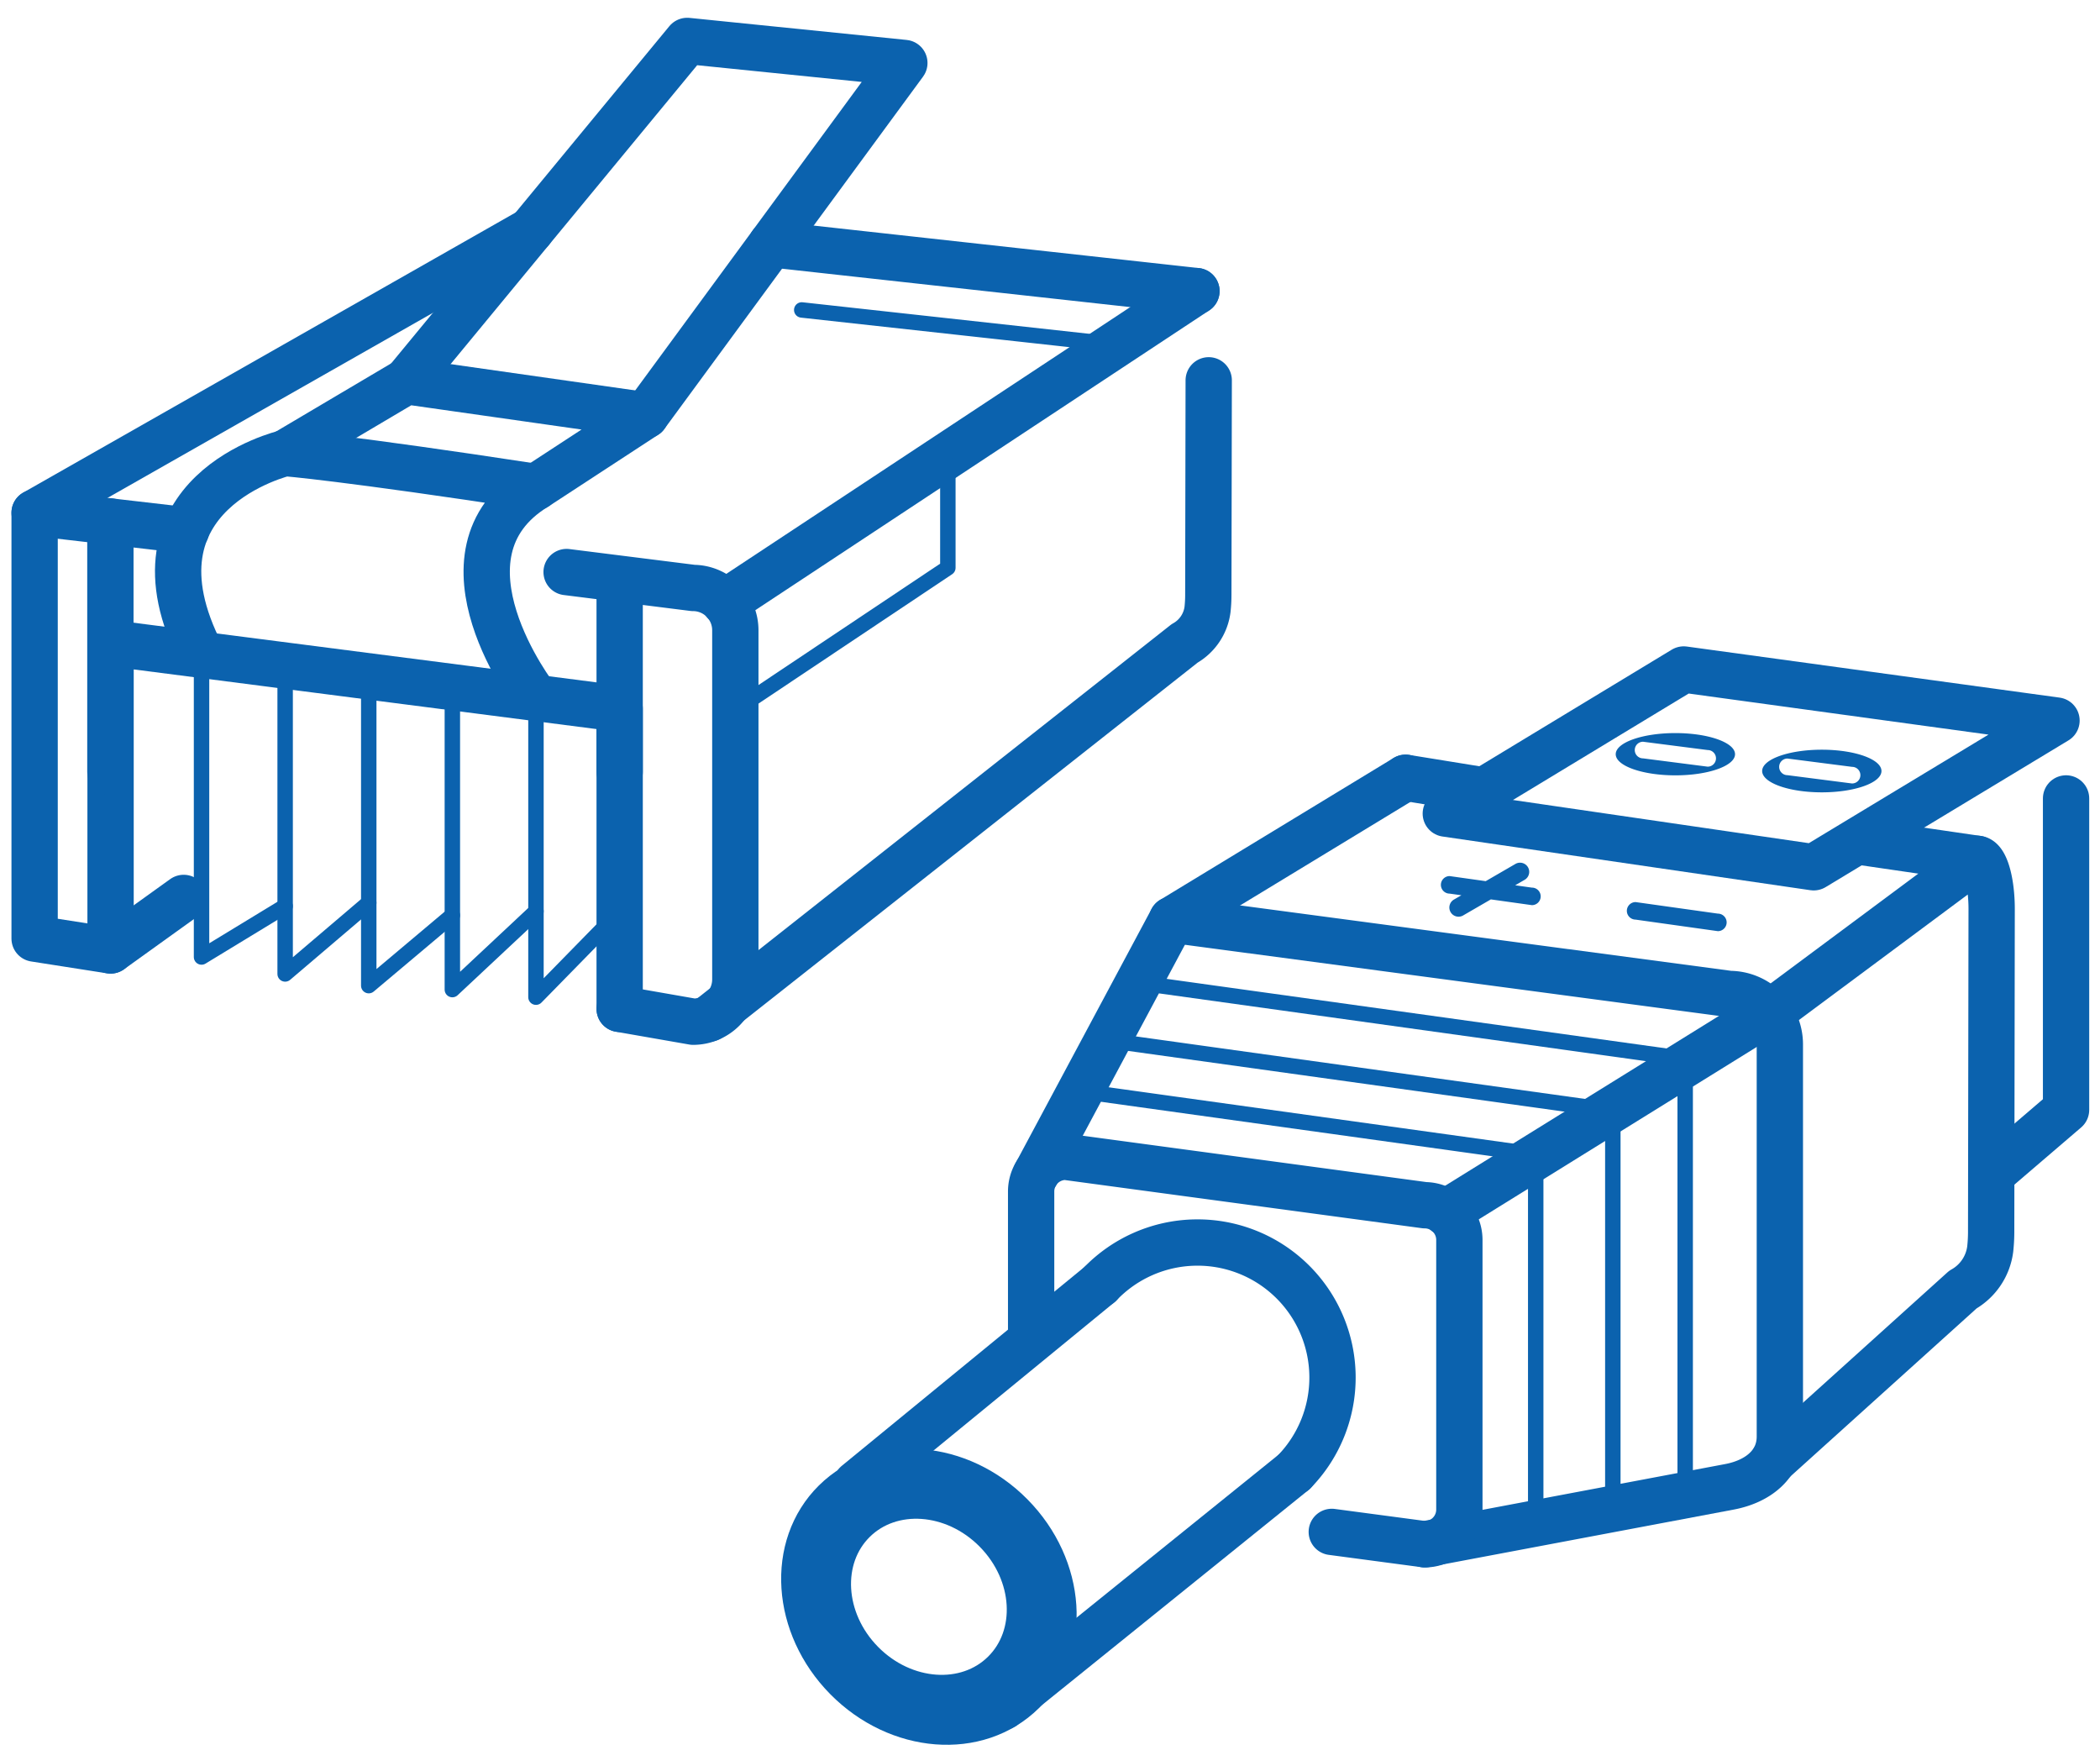
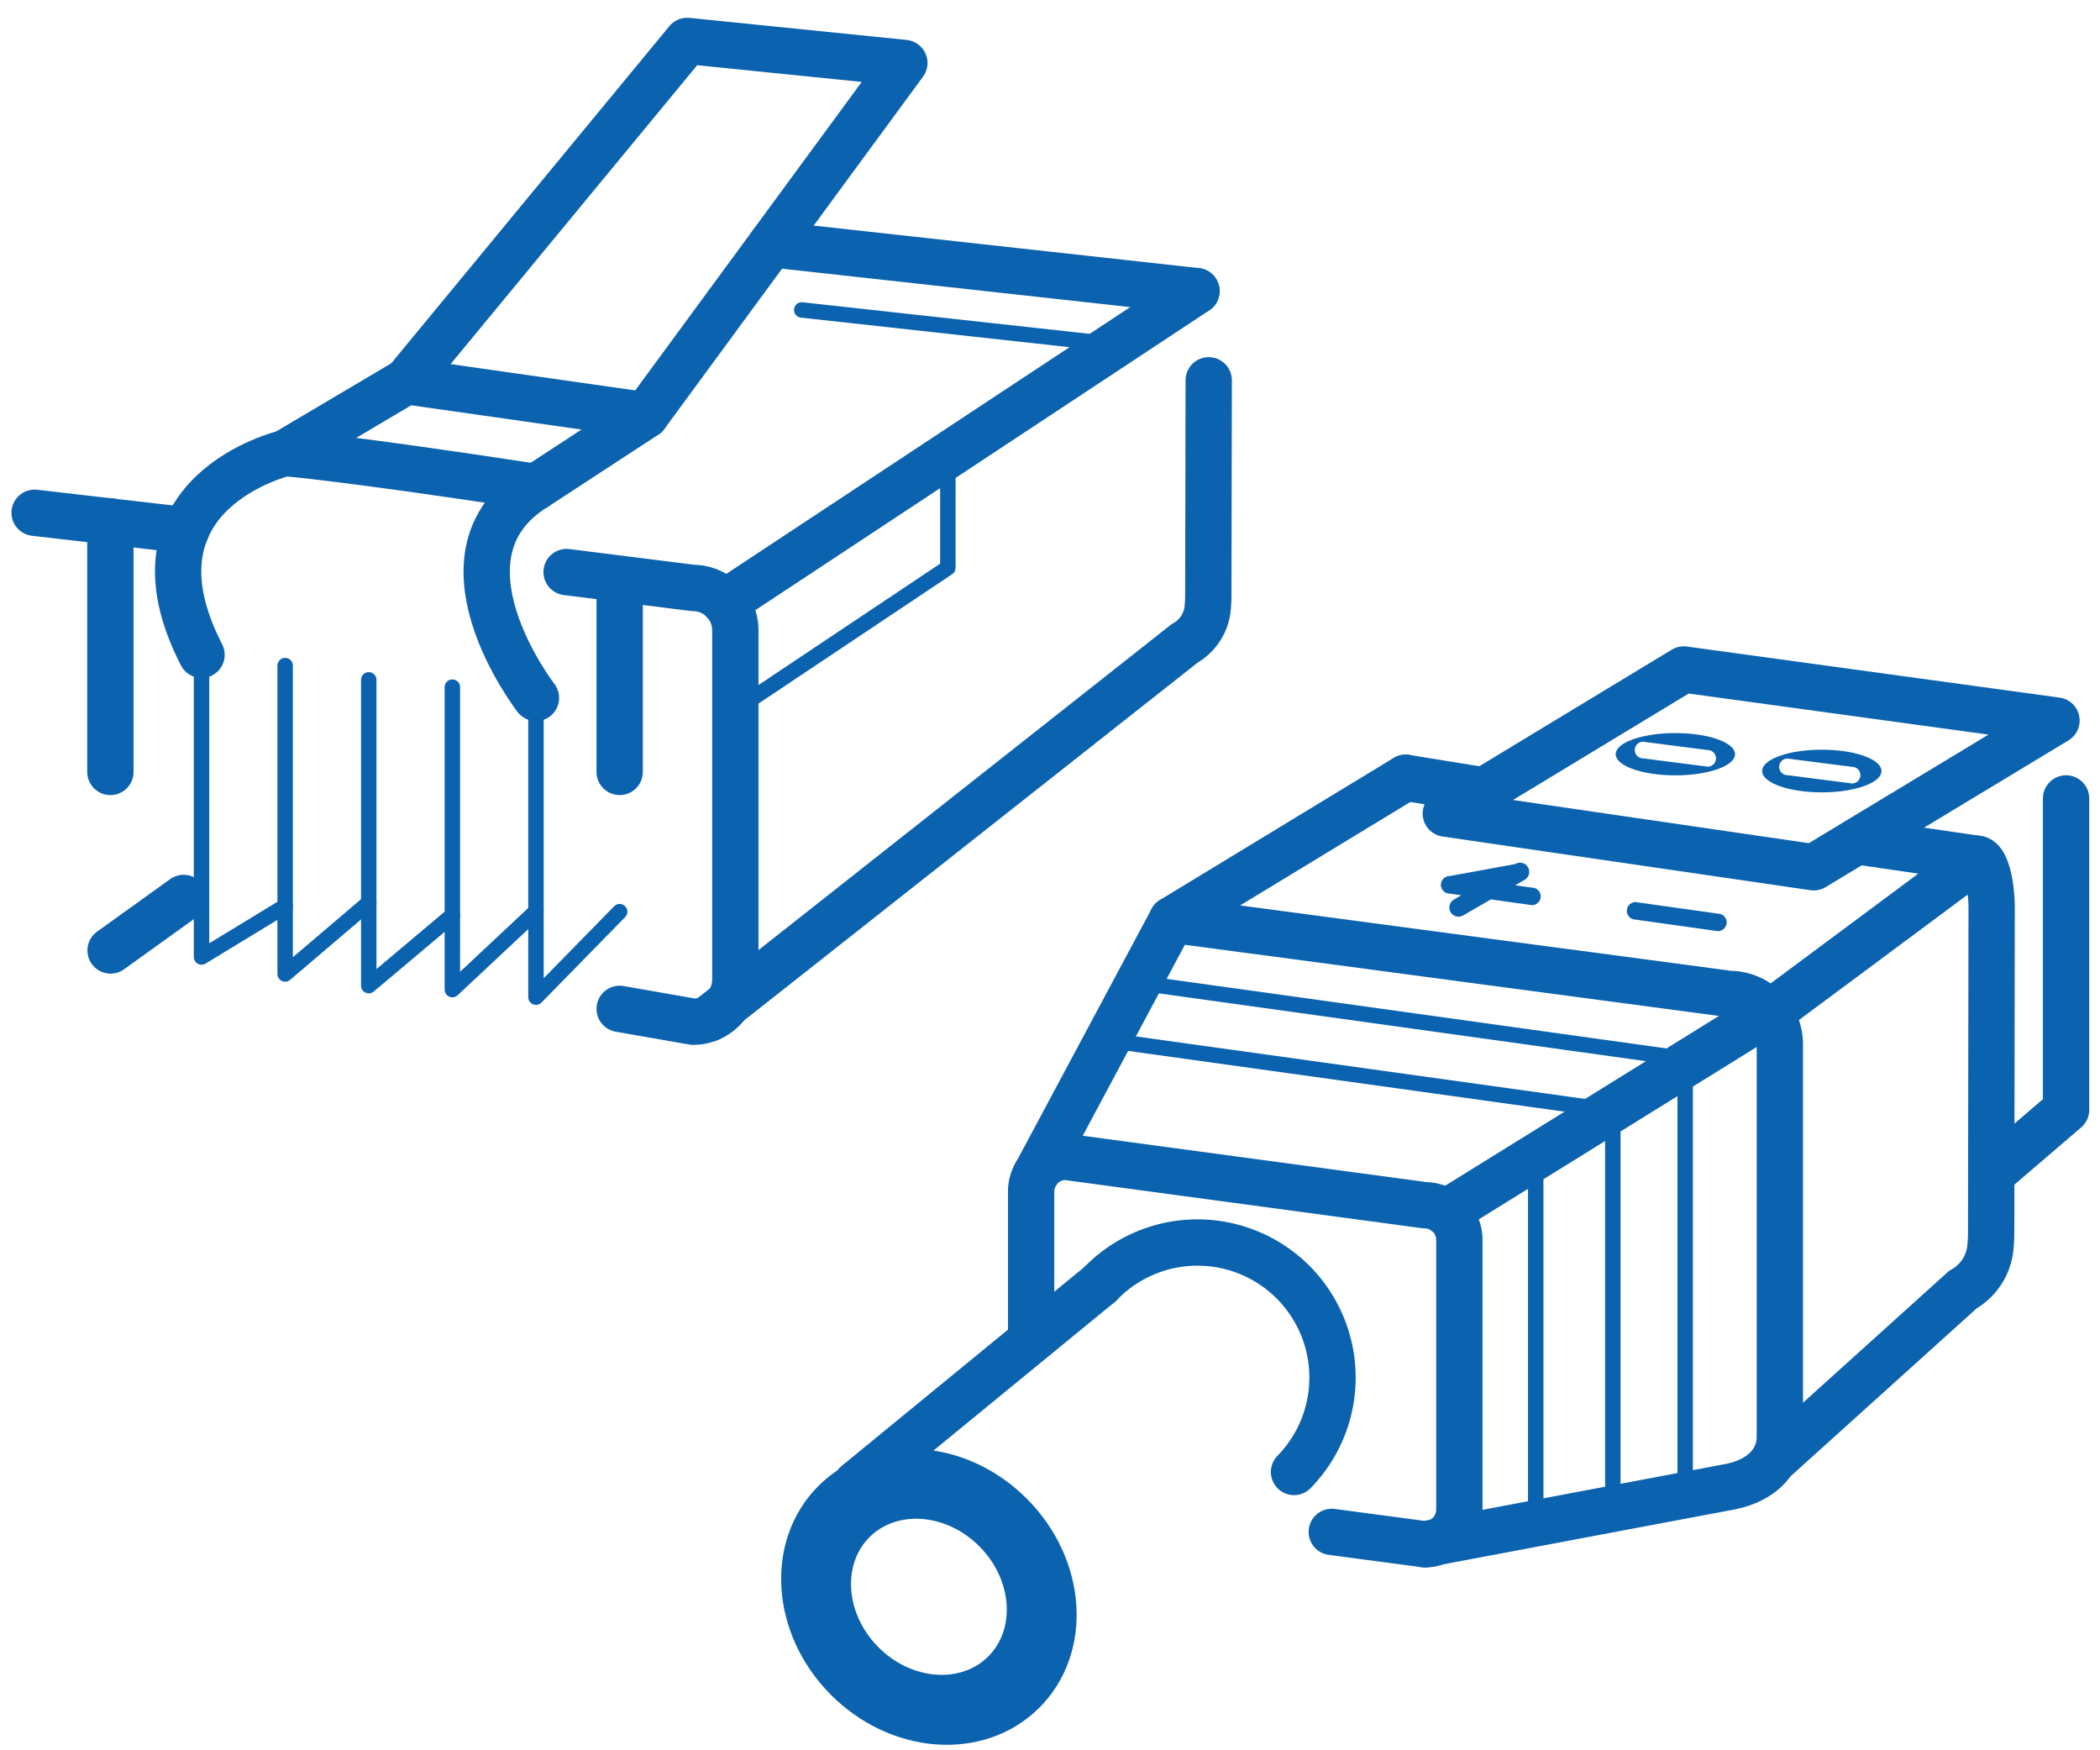
<svg xmlns="http://www.w3.org/2000/svg" id="Слой_1" data-name="Слой 1" viewBox="0 0 136.063 113.386">
  <defs>
    <style>.cls-1,.cls-2{fill:none;stroke:#0b62ae;stroke-linecap:round;stroke-linejoin:round;}.cls-1{stroke-width:3px;}.cls-3{fill:#0b62ae;}</style>
  </defs>
  <path class="cls-1" d="M36.712,37.058,44.913,38.089a2.738,2.738,0,0,1,2.73,2.73V63.458a2.738,2.738,0,0,1-2.73,2.73l-4.763-.832" />
  <line class="cls-1" x1="77.52" y1="18.858" x2="46.962" y2="39.037" />
  <path class="cls-1" d="M45.945,65.982l30.807-24.3a2.953,2.953,0,0,0,1.487-2.209,8.824,8.824,0,0,0,.05-.95l.026-13.885" />
  <line class="cls-1" x1="49.974" y1="15.82" x2="77.52" y2="18.858" />
-   <polyline class="cls-1" points="40.149 65.356 40.149 45.911 7.164 41.66 7.164 61.572 2.243 60.802 2.243 33.217 34.389 14.935" />
  <polyline class="cls-2" points="18.475 43.118 18.475 63.094 23.892 58.481" />
  <polyline class="cls-2" points="23.892 44.042 23.892 63.851 29.309 59.293" />
  <polyline class="cls-2" points="29.309 44.514 29.309 64.107 34.726 59.037" />
  <polyline class="cls-2" points="34.726 45.212 34.726 64.598 40.149 59.059" />
  <polyline class="cls-2" points="18.475 58.701 13.058 61.996 13.058 42.42" />
  <polyline class="cls-1" points="34.726 31.547 41.835 26.903 26.336 24.696 18.475 29.349" />
  <line class="cls-1" x1="2.243" y1="33.217" x2="12.061" y2="34.353" />
  <polyline class="cls-1" points="26.336 24.696 44.525 2.651 58.595 4.08 41.835 26.903" />
  <line class="cls-1" x1="40.149" y1="50.007" x2="40.149" y2="37.661" />
  <line class="cls-1" x1="7.152" y1="50.007" x2="7.152" y2="33.785" />
  <polyline class="cls-2" points="47.643 45.981 61.413 36.783 61.413 30.119" />
  <line class="cls-1" x1="7.164" y1="61.572" x2="11.901" y2="58.169" />
  <line class="cls-2" x1="70.996" y1="22.174" x2="51.946" y2="20.079" />
  <path class="cls-1" d="M13.058,42.42C7.641,31.894,18.475,29.349,18.475,29.349s3.793.293,16.251,2.198c-7.182,4.397,0,13.665,0,13.665" />
  <path class="cls-1" d="M75.939,59.58l36.124,4.811a3.266,3.266,0,0,1,3.257,3.257v25.412c0,1.791-1.42,2.908-3.257,3.257L92.315,100.041" />
  <path class="cls-1" d="M86.289,99.239l6.026.802a2.247,2.247,0,0,0,2.24-2.24V80.317A2.247,2.247,0,0,0,92.315,78.076l-23.265-3.137A2.247,2.247,0,0,0,66.809,77.179v9.205" />
  <path class="cls-1" d="M114.915,94.608l12.263-11.065a3.521,3.521,0,0,0,1.773-2.634,10.524,10.524,0,0,0,.06-1.133l.032-20.884c0-1.791-.427-3.257-.948-3.257L115.32,65.13" />
  <line class="cls-1" x1="91.07" y1="50.385" x2="76.267" y2="59.381" />
  <line class="cls-1" x1="120.665" y1="54.55" x2="128.095" y2="55.634" />
  <line class="cls-1" x1="91.07" y1="50.385" x2="95.858" y2="51.16" />
  <polygon class="cls-1" points="117.513 56.184 93.676 52.706 109.092 43.37 133.245 46.679 117.513 56.184" />
-   <line class="cls-1" x1="64.971" y1="110.578" x2="83.843" y2="95.356" />
  <line class="cls-1" x1="55.483" y1="96.126" x2="71.261" y2="83.199" />
  <path class="cls-1" d="M71.261,83.199a8.748,8.748,0,1,1,12.582,12.157" />
  <ellipse class="cls-1" cx="60.185" cy="103.444" rx="7.479" ry="8.64" transform="translate(-55.322 72.122) rotate(-44.637)" />
  <ellipse class="cls-1" cx="60.185" cy="103.444" rx="6.123" ry="6.953" transform="translate(-55.322 72.122) rotate(-44.637)" />
  <line class="cls-1" x1="75.939" y1="59.58" x2="67.126" y2="76.052" />
  <line class="cls-1" x1="93.676" y1="78.552" x2="115.32" y2="65.13" />
  <line class="cls-2" x1="99.502" y1="74.939" x2="99.502" y2="98.285" />
  <line class="cls-2" x1="104.498" y1="72.792" x2="104.498" y2="97.647" />
  <line class="cls-2" x1="109.186" y1="70.113" x2="109.186" y2="95.626" />
  <line class="cls-2" x1="108.64" y1="68.516" x2="75.186" y2="63.861" />
  <line class="cls-2" x1="103.747" y1="71.841" x2="71.98" y2="67.42" />
-   <line class="cls-2" x1="101.019" y1="75.002" x2="69.252" y2="70.581" />
  <polyline class="cls-1" points="133.864 51.724 133.864 71.899 129.017 76.052" />
  <path class="cls-3" d="M118.039,48.567c-2.135,0-3.865.618-3.865,1.381s1.731,1.381,3.865,1.381,3.865-.618,3.865-1.381S120.174,48.567,118.039,48.567Zm1.961,2.188-4.186-.538a.538.538,0,0,1,0-1.077l4.186.538a.538.538,0,1,1,0,1.076Z" />
  <path class="cls-3" d="M108.551,47.49c-2.135,0-3.865.613-3.865,1.369,0,.756,1.73,1.369,3.865,1.369,2.135,0,3.865-.613,3.865-1.369C112.416,48.103,110.685,47.49,108.551,47.49Zm2.093,2.176-4.186-.538a.538.538,0,1,1,0-1.077l4.186.538a.538.538,0,1,1,0,1.076Z" />
  <path class="cls-3" d="M111.305,60.322l-5.33-.748a.57.57,0,0,1-.568-.568h0a.57.57,0,0,1,.568-.568l5.33.748a.57.57,0,0,1,.568.568h0A.57.57,0,0,1,111.305,60.322Z" />
-   <path class="cls-3" d="M99.255,57.502l-1.083-.152.6-.347a.595.595,0,1,0-.597-1.029l-1.913,1.109L93.926,56.754a.568.568,0,1,0,0,1.136l.759.106-.462.268a.595.595,0,1,0,.596,1.029l1.776-1.029,2.661.373a.568.568,0,1,0,0-1.136Z" />
+   <path class="cls-3" d="M99.255,57.502l-1.083-.152.6-.347a.595.595,0,1,0-.597-1.029L93.926,56.754a.568.568,0,1,0,0,1.136l.759.106-.462.268a.595.595,0,1,0,.596,1.029l1.776-1.029,2.661.373a.568.568,0,1,0,0-1.136Z" />
</svg>